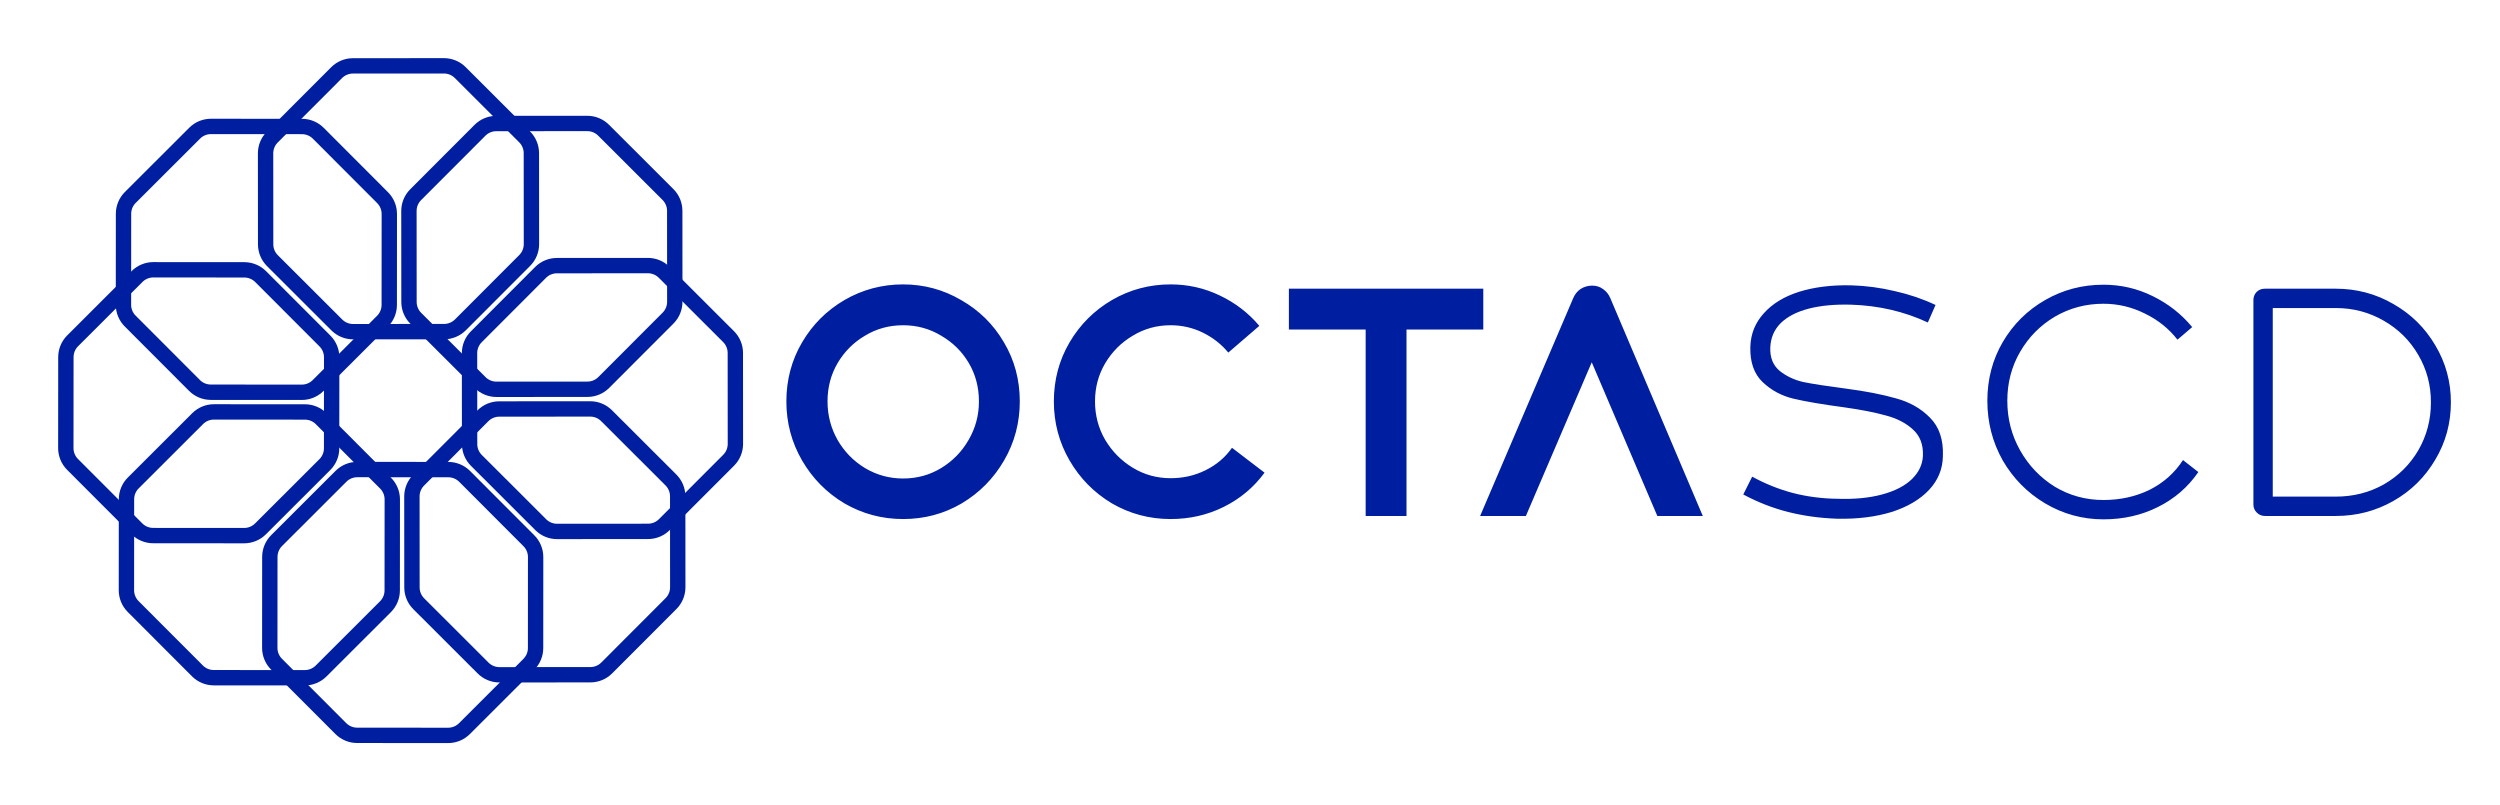
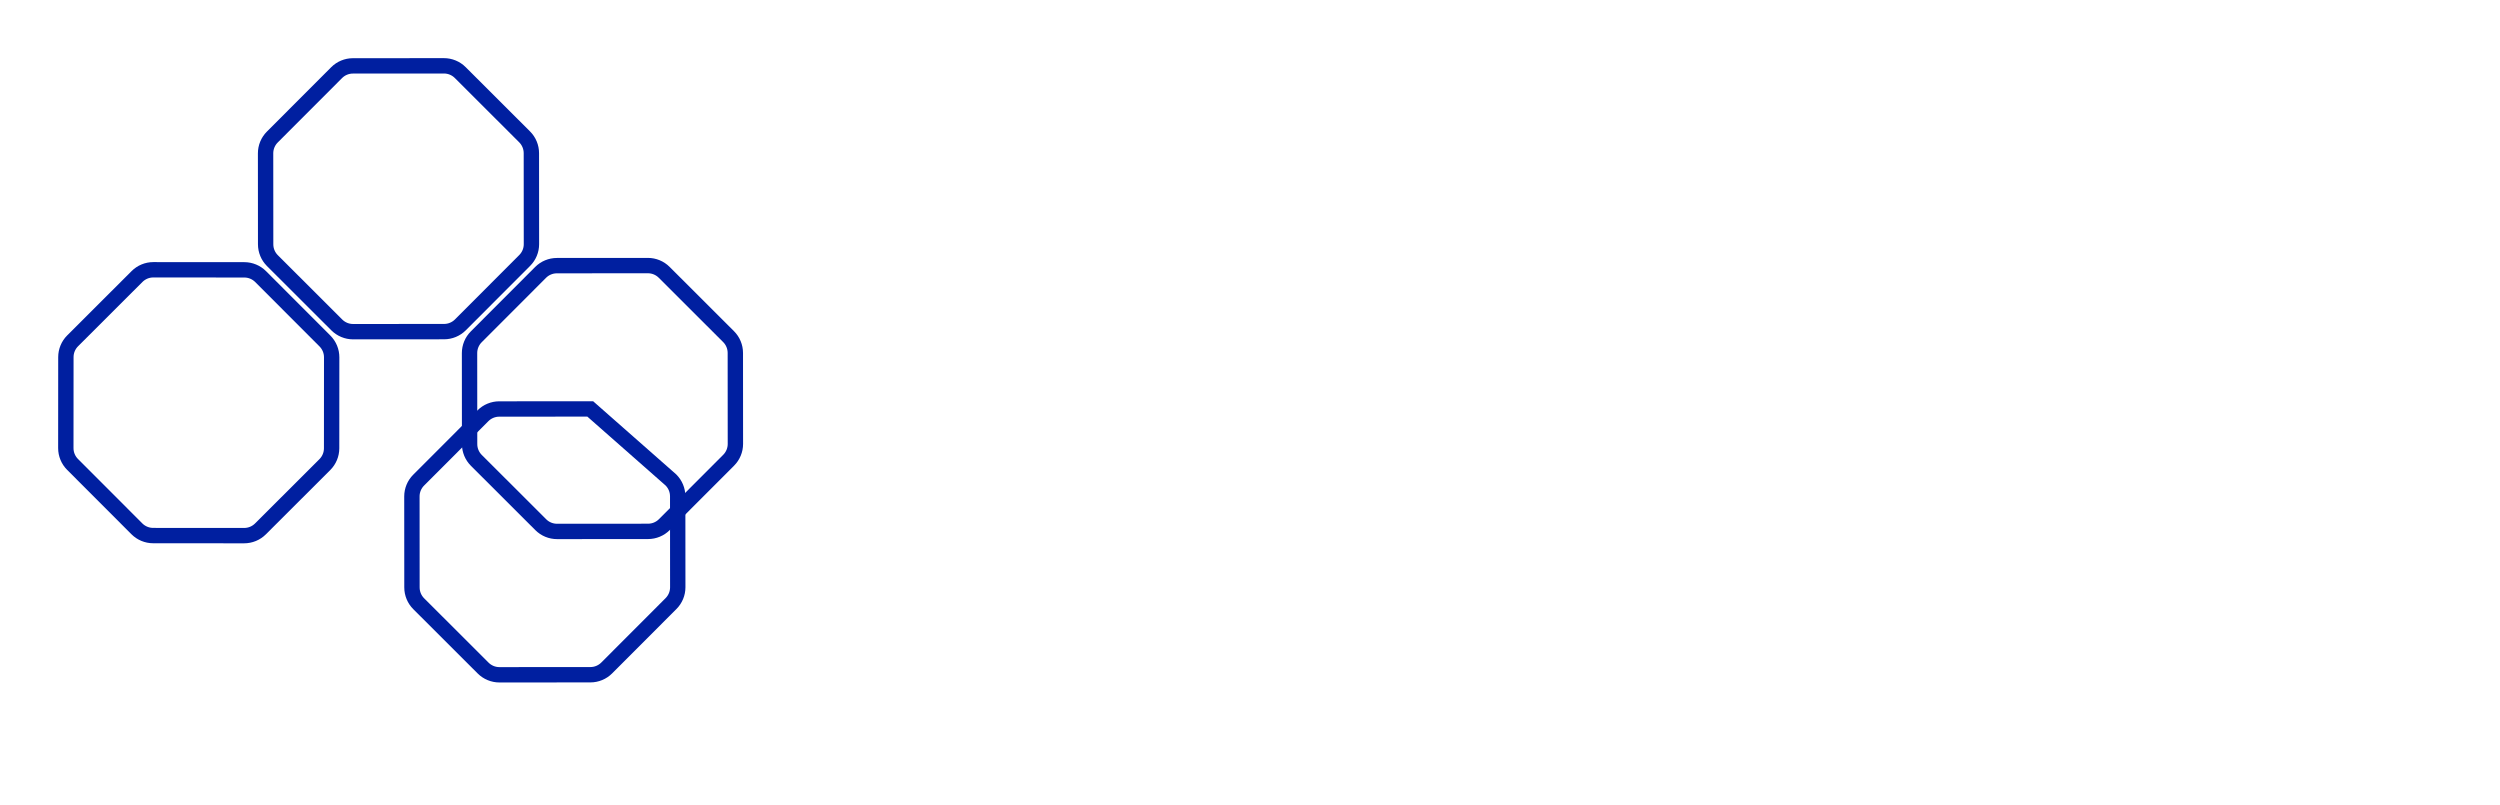
<svg xmlns="http://www.w3.org/2000/svg" width="407" height="131" viewBox="0 0 407 131" fill="none">
  <path d="M44.333 22.31L54.803 11.826C55.506 11.122 56.46 10.726 57.454 10.726L72.271 10.716C73.266 10.715 74.22 11.109 74.924 11.812L85.408 22.282C86.112 22.985 86.507 23.939 86.508 24.933L86.518 39.75C86.519 40.745 86.124 41.699 85.421 42.402L74.951 52.887C74.249 53.59 73.295 53.986 72.3 53.987L57.483 53.997C56.489 53.998 55.535 53.603 54.831 52.9L44.347 42.43C43.643 41.727 43.247 40.774 43.247 39.779L43.237 24.962C43.236 23.968 43.63 23.014 44.333 22.31Z" stroke="#001FA0" stroke-width="2.5" />
-   <path d="M80.792 20.109L95.609 20.099C96.603 20.099 97.557 20.493 98.261 21.196L108.745 31.666C109.449 32.369 109.845 33.322 109.846 34.317L109.856 49.134C109.856 50.128 109.462 51.082 108.759 51.786L98.289 62.27C97.586 62.974 96.633 63.37 95.638 63.37L80.821 63.38C79.826 63.381 78.872 62.987 78.169 62.284L67.684 51.814C66.981 51.111 66.585 50.157 66.584 49.163L66.574 34.346C66.573 33.351 66.968 32.397 67.671 31.694L78.141 21.209C78.844 20.506 79.797 20.11 80.792 20.109Z" stroke="#001FA0" stroke-width="2.5" />
  <path d="M108.128 44.333L118.612 54.803C119.316 55.506 119.712 56.46 119.713 57.454L119.723 72.271C119.723 73.266 119.329 74.22 118.626 74.924L108.156 85.408C107.453 86.112 106.5 86.507 105.505 86.508L90.688 86.518C89.693 86.519 88.739 86.124 88.036 85.421L77.551 74.951C76.848 74.249 76.452 73.295 76.451 72.3L76.441 57.483C76.44 56.489 76.835 55.535 77.538 54.831L88.008 44.347C88.711 43.643 89.664 43.247 90.659 43.247L105.476 43.237C106.47 43.236 107.424 43.63 108.128 44.333Z" stroke="#001FA0" stroke-width="2.5" />
-   <path d="M110.329 80.792L110.339 95.609C110.34 96.603 109.945 97.557 109.242 98.261L98.772 108.745C98.069 109.449 97.116 109.845 96.121 109.846L81.304 109.856C80.31 109.856 79.356 109.462 78.652 108.759L68.168 98.289C67.464 97.586 67.068 96.633 67.067 95.638L67.058 80.821C67.057 79.826 67.451 78.872 68.154 78.169L78.624 67.684C79.327 66.981 80.281 66.585 81.275 66.584L96.092 66.574C97.087 66.573 98.041 66.968 98.744 67.671L109.229 78.141C109.932 78.844 110.328 79.797 110.329 80.792Z" stroke="#001FA0" stroke-width="2.5" />
-   <path d="M45.017 108.128L55.487 118.612C56.19 119.316 57.143 119.712 58.138 119.713L72.955 119.723C73.949 119.723 74.903 119.329 75.607 118.626L86.091 108.156C86.795 107.453 87.191 106.5 87.192 105.505L87.201 90.688C87.202 89.693 86.808 88.739 86.105 88.036L75.635 77.551C74.932 76.848 73.978 76.452 72.984 76.451L58.167 76.441C57.172 76.441 56.218 76.835 55.514 77.538L45.03 88.008C44.327 88.711 43.931 89.664 43.93 90.659L43.92 105.476C43.919 106.47 44.314 107.424 45.017 108.128Z" stroke="#001FA0" stroke-width="2.5" />
-   <path d="M20.592 81.275L20.582 96.092C20.582 97.087 20.976 98.041 21.679 98.744L32.149 109.229C32.852 109.932 33.805 110.328 34.8 110.329L49.617 110.339C50.611 110.34 51.566 109.945 52.269 109.242L62.754 98.772C63.457 98.069 63.853 97.116 63.854 96.121L63.864 81.304C63.864 80.31 63.47 79.356 62.767 78.652L52.297 68.168C51.594 67.464 50.641 67.068 49.646 67.067L34.829 67.058C33.835 67.057 32.881 67.451 32.177 68.154L21.693 78.624C20.989 79.327 20.593 80.281 20.592 81.275Z" stroke="#001FA0" stroke-width="2.5" />
+   <path d="M110.329 80.792L110.339 95.609C110.34 96.603 109.945 97.557 109.242 98.261L98.772 108.745C98.069 109.449 97.116 109.845 96.121 109.846L81.304 109.856C80.31 109.856 79.356 109.462 78.652 108.759L68.168 98.289C67.464 97.586 67.068 96.633 67.067 95.638L67.058 80.821C67.057 79.826 67.451 78.872 68.154 78.169L78.624 67.684C79.327 66.981 80.281 66.585 81.275 66.584L96.092 66.574L109.229 78.141C109.932 78.844 110.328 79.797 110.329 80.792Z" stroke="#001FA0" stroke-width="2.5" />
  <path d="M22.31 45.017L11.826 55.487C11.122 56.19 10.726 57.143 10.726 58.138L10.716 72.955C10.715 73.949 11.109 74.903 11.812 75.607L22.282 86.091C22.985 86.795 23.939 87.191 24.933 87.192L39.75 87.201C40.745 87.202 41.699 86.808 42.402 86.105L52.887 75.635C53.59 74.932 53.986 73.978 53.987 72.984L53.997 58.167C53.998 57.172 53.603 56.218 52.9 55.514L42.43 45.03C41.727 44.327 40.774 43.931 39.779 43.93L24.962 43.92C23.968 43.919 23.014 44.314 22.31 45.017Z" stroke="#001FA0" stroke-width="2.5" />
-   <path d="M49.163 20.592L34.346 20.582C33.351 20.582 32.397 20.976 31.694 21.679L21.209 32.149C20.506 32.852 20.11 33.805 20.109 34.8L20.099 49.617C20.098 50.611 20.493 51.566 21.196 52.269L31.666 62.754C32.369 63.457 33.322 63.853 34.317 63.854L49.134 63.864C50.128 63.864 51.082 63.47 51.786 62.767L62.27 52.297C62.974 51.594 63.37 50.641 63.37 49.646L63.38 34.829C63.381 33.835 62.987 32.881 62.284 32.177L51.814 21.693C51.111 20.989 50.157 20.593 49.163 20.592Z" stroke="#001FA0" stroke-width="2.5" />
-   <path d="M147.021 84.5C143.588 84.5 140.404 83.65 137.471 81.95C134.571 80.217 132.271 77.883 130.571 74.95C128.871 72.017 128.021 68.817 128.021 65.35C128.021 61.85 128.871 58.65 130.571 55.75C132.271 52.85 134.571 50.55 137.471 48.85C140.404 47.15 143.588 46.3 147.021 46.3C150.421 46.3 153.571 47.15 156.471 48.85C159.404 50.517 161.721 52.8 163.421 55.7C165.154 58.6 166.021 61.817 166.021 65.35C166.021 68.817 165.171 72.017 163.471 74.95C161.771 77.883 159.471 80.217 156.571 81.95C153.671 83.65 150.488 84.5 147.021 84.5ZM147.021 77.9C149.288 77.9 151.354 77.333 153.221 76.2C155.088 75.067 156.571 73.55 157.671 71.65C158.804 69.717 159.371 67.617 159.371 65.35C159.371 63.05 158.821 60.967 157.721 59.1C156.621 57.233 155.121 55.75 153.221 54.65C151.354 53.517 149.288 52.95 147.021 52.95C144.754 52.95 142.688 53.517 140.821 54.65C138.954 55.75 137.471 57.233 136.371 59.1C135.271 60.967 134.721 63.05 134.721 65.35C134.721 67.617 135.271 69.717 136.371 71.65C137.471 73.55 138.954 75.067 140.821 76.2C142.721 77.333 144.788 77.9 147.021 77.9ZM190.568 84.5C187.135 84.5 183.951 83.65 181.018 81.95C178.118 80.217 175.818 77.883 174.118 74.95C172.418 72.017 171.568 68.817 171.568 65.35C171.568 61.85 172.418 58.65 174.118 55.75C175.818 52.85 178.118 50.55 181.018 48.85C183.951 47.15 187.135 46.3 190.568 46.3C193.401 46.3 196.068 46.9 198.568 48.1C201.101 49.3 203.251 50.95 205.018 53.05L199.968 57.4C198.835 56.033 197.451 54.95 195.818 54.15C194.185 53.35 192.435 52.95 190.568 52.95C188.335 52.95 186.285 53.517 184.418 54.65C182.551 55.75 181.051 57.25 179.918 59.15C178.818 61.017 178.268 63.083 178.268 65.35C178.268 67.617 178.818 69.7 179.918 71.6C181.051 73.5 182.551 75.017 184.418 76.15C186.285 77.283 188.335 77.85 190.568 77.85C192.635 77.85 194.535 77.417 196.268 76.55C198.035 75.683 199.468 74.467 200.568 72.9L205.868 76.95C204.135 79.317 201.935 81.167 199.268 82.5C196.601 83.833 193.701 84.5 190.568 84.5ZM222.33 48.85H228.98V84H222.33V48.85ZM209.83 47H241.48V53.65H209.83V47ZM256.114 48.55C256.381 47.917 256.781 47.417 257.314 47.05C257.881 46.683 258.514 46.5 259.214 46.5C259.881 46.5 260.464 46.683 260.964 47.05C261.498 47.417 261.898 47.917 262.164 48.55L277.214 84H269.814L258.164 56.7H260.114L248.414 84H240.964L256.114 48.55ZM299.104 84.45C296.27 84.35 293.604 83.983 291.104 83.35C288.604 82.717 286.17 81.767 283.804 80.5L285.254 77.6C287.387 78.767 289.587 79.65 291.854 80.25C294.154 80.85 296.57 81.167 299.104 81.2C301.87 81.3 304.304 81.067 306.404 80.5C308.504 79.933 310.12 79.1 311.254 78C312.387 76.9 312.987 75.633 313.054 74.2C313.12 72.367 312.57 70.933 311.404 69.9C310.27 68.867 308.82 68.117 307.054 67.65C305.287 67.15 302.987 66.7 300.154 66.3C296.654 65.833 293.92 65.367 291.954 64.9C290.02 64.433 288.354 63.533 286.954 62.2C285.554 60.867 284.887 58.95 284.954 56.45C285.02 54.35 285.754 52.533 287.154 51C288.554 49.433 290.47 48.267 292.904 47.5C295.37 46.733 298.187 46.383 301.354 46.45C303.754 46.517 306.137 46.833 308.504 47.4C310.87 47.933 313.07 48.683 315.104 49.65L313.854 52.5C309.987 50.7 305.804 49.733 301.304 49.6C298.67 49.533 296.387 49.75 294.454 50.25C292.52 50.75 291.004 51.533 289.904 52.6C288.837 53.667 288.27 54.983 288.204 56.55C288.137 58.217 288.654 59.5 289.754 60.4C290.854 61.267 292.137 61.867 293.604 62.2C295.07 62.5 297.337 62.85 300.404 63.25C303.704 63.683 306.454 64.217 308.654 64.85C310.887 65.45 312.737 66.5 314.204 68C315.704 69.5 316.404 71.583 316.304 74.25C316.27 76.35 315.52 78.183 314.054 79.75C312.587 81.317 310.554 82.517 307.954 83.35C305.354 84.15 302.404 84.517 299.104 84.45ZM342.441 84.55C339.041 84.55 335.874 83.683 332.941 81.95C330.041 80.217 327.741 77.883 326.041 74.95C324.374 71.983 323.541 68.75 323.541 65.25C323.541 61.75 324.374 58.567 326.041 55.7C327.741 52.8 330.041 50.517 332.941 48.85C335.841 47.183 339.007 46.35 342.441 46.35C345.274 46.35 347.941 46.967 350.441 48.2C352.974 49.433 355.124 51.117 356.891 53.25L354.491 55.3C353.091 53.5 351.324 52.083 349.191 51.05C347.057 49.983 344.807 49.45 342.441 49.45C339.574 49.45 336.941 50.15 334.541 51.55C332.174 52.95 330.291 54.85 328.891 57.25C327.491 59.65 326.791 62.317 326.791 65.25C326.791 68.183 327.491 70.883 328.891 73.35C330.291 75.817 332.174 77.783 334.541 79.25C336.941 80.683 339.574 81.4 342.441 81.4C345.174 81.4 347.674 80.85 349.941 79.75C352.207 78.617 354.024 77 355.391 74.9L357.891 76.85C356.191 79.317 353.991 81.217 351.291 82.55C348.624 83.883 345.674 84.55 342.441 84.55ZM368.755 84C368.222 84 367.772 83.817 367.405 83.45C367.038 83.083 366.855 82.65 366.855 82.15V48.85C366.855 48.35 367.022 47.917 367.355 47.55C367.722 47.183 368.172 47 368.705 47H380.255C383.655 47 386.788 47.833 389.655 49.5C392.522 51.133 394.788 53.367 396.455 56.2C398.155 59.033 399.005 62.133 399.005 65.5C399.005 68.9 398.155 72.017 396.455 74.85C394.788 77.683 392.522 79.917 389.655 81.55C386.788 83.183 383.655 84 380.255 84H368.755ZM369.005 80.85H380.255C383.122 80.85 385.738 80.183 388.105 78.85C390.472 77.483 392.338 75.633 393.705 73.3C395.072 70.933 395.755 68.333 395.755 65.5C395.755 62.7 395.072 60.133 393.705 57.8C392.338 55.433 390.455 53.567 388.055 52.2C385.688 50.833 383.088 50.15 380.255 50.15H369.005L370.005 49.15V81.85L369.005 80.85Z" fill="#001FA0" />
</svg>